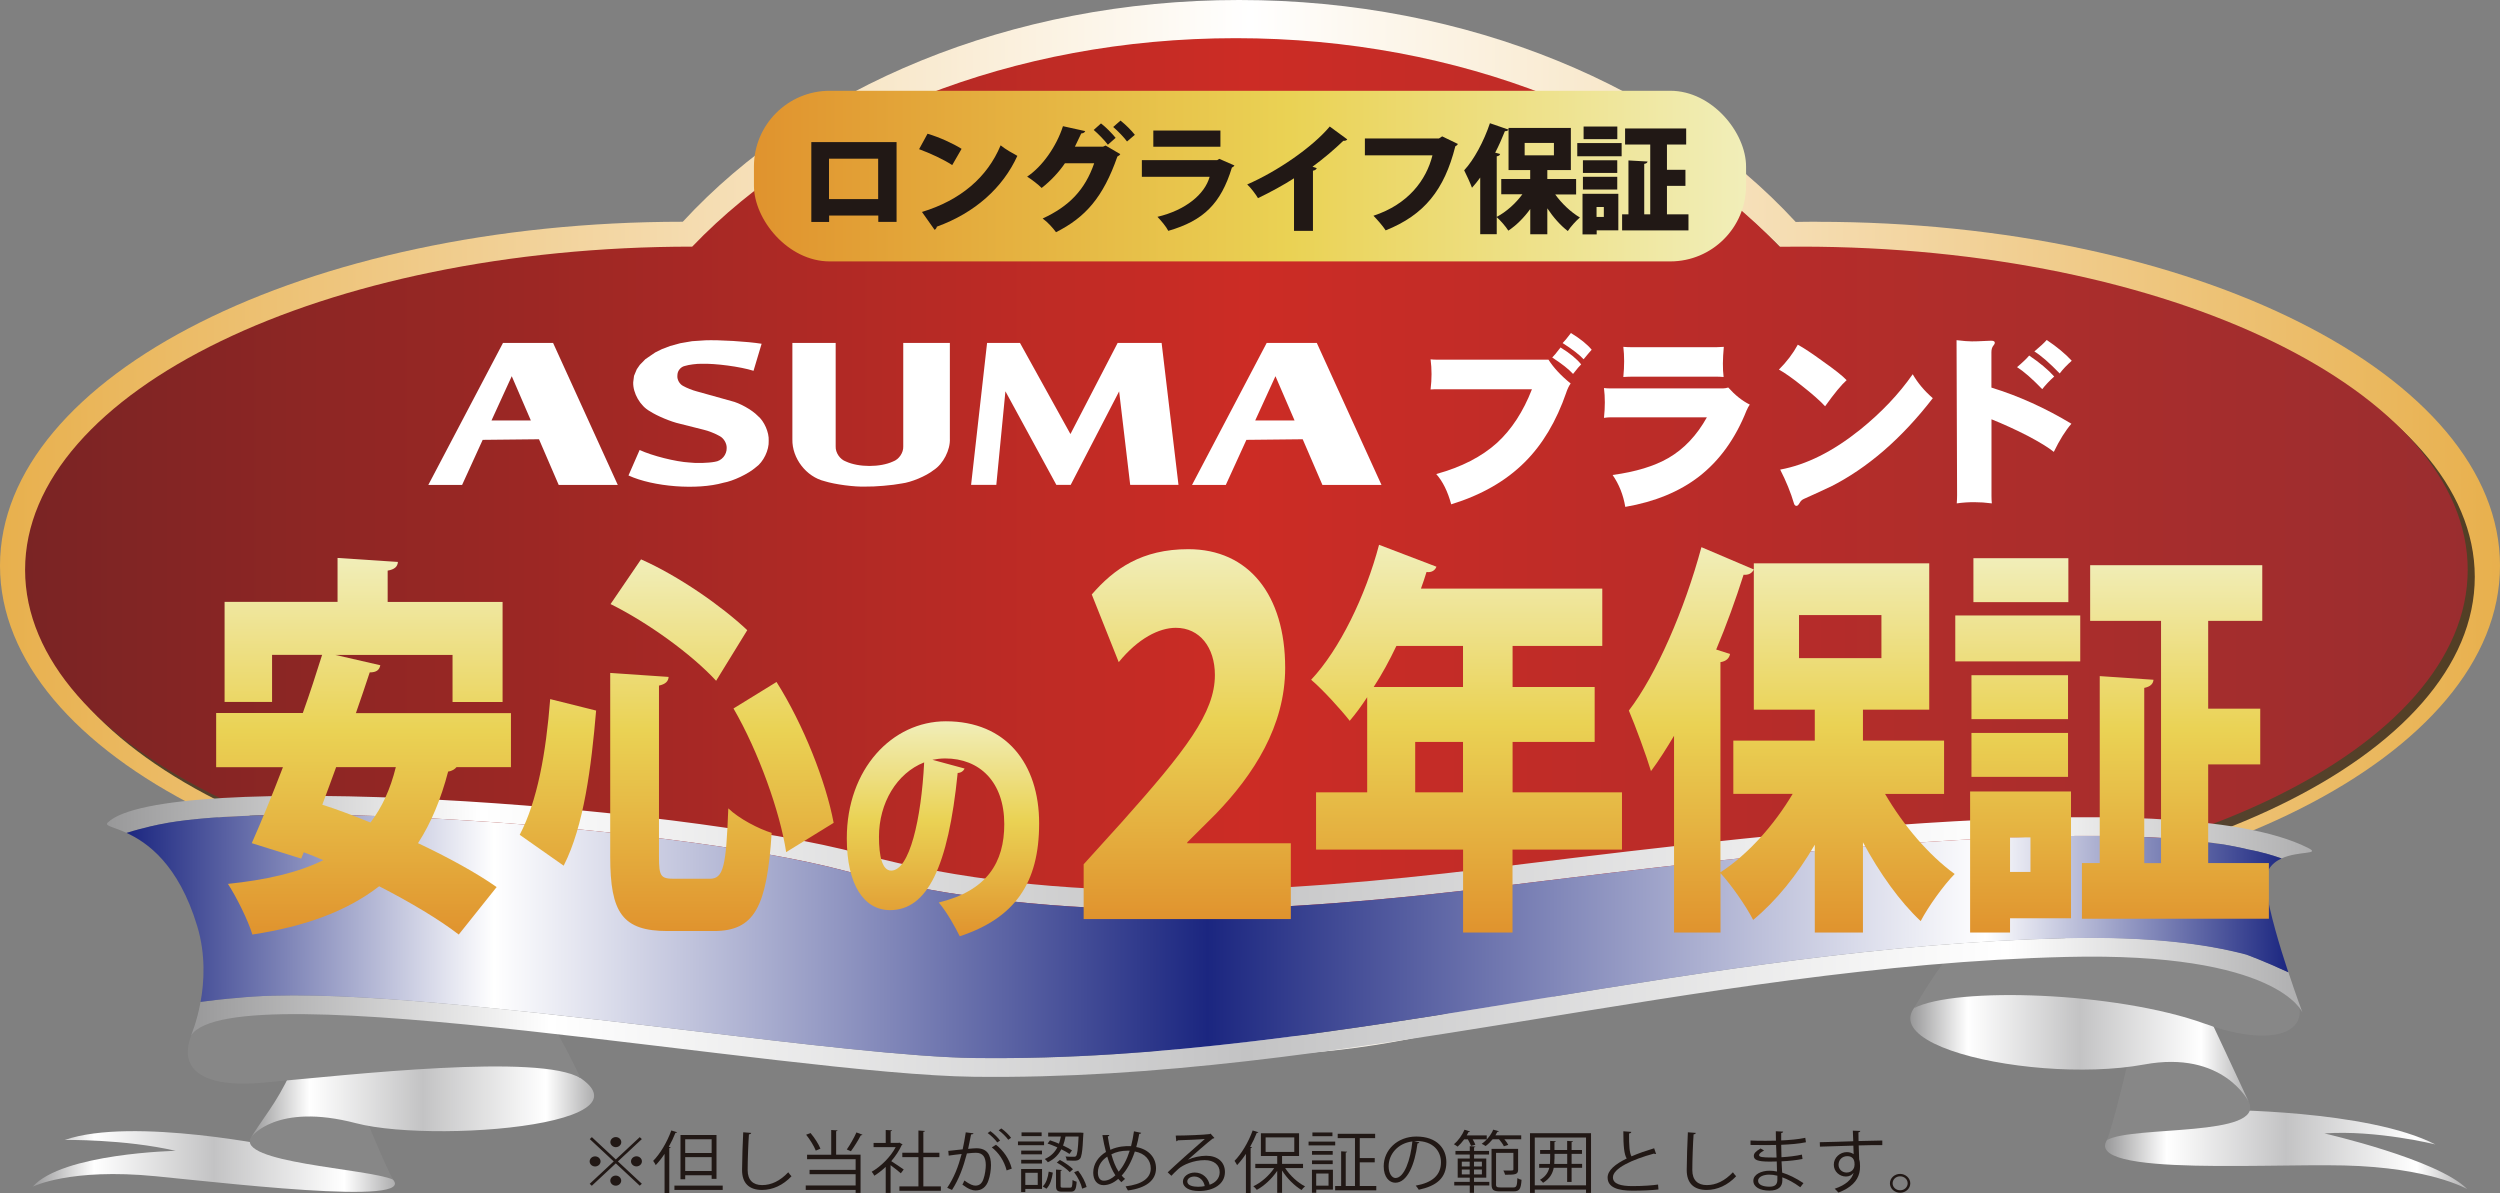
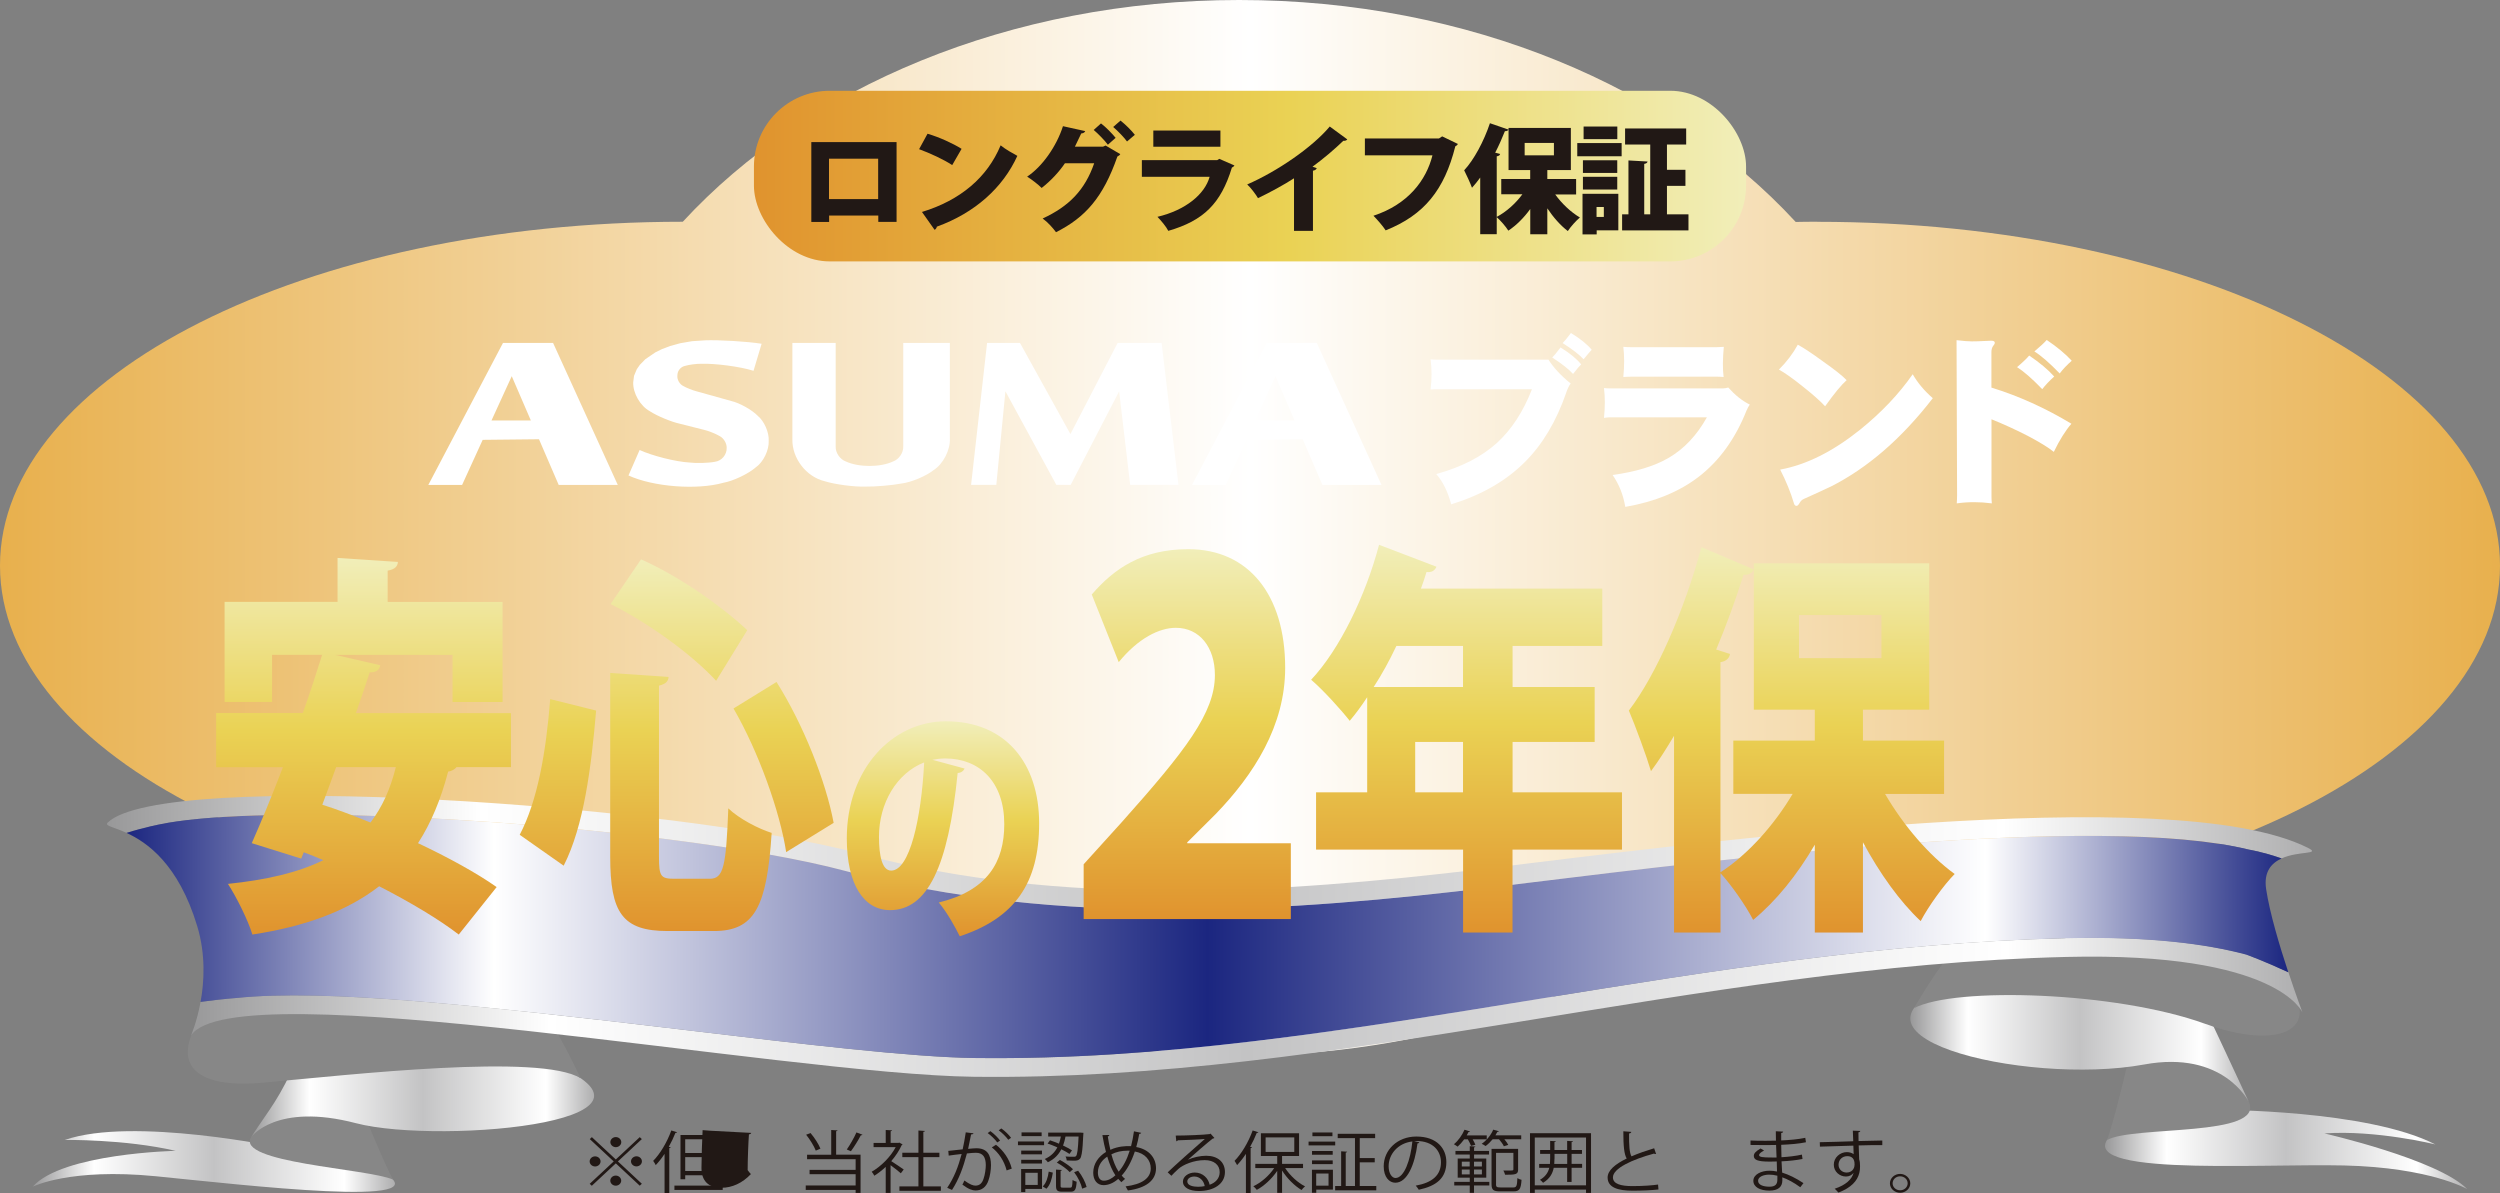
<svg xmlns="http://www.w3.org/2000/svg" xmlns:xlink="http://www.w3.org/1999/xlink" viewBox="0 0 370.69 176.9">
  <rect x="0" y="0" width="370.69" height="176.9" fill="#808080" stroke="none" />
  <defs>
    <style>.cls-1{fill:#211815;}.cls-2{fill:url(#linear-gradient-2);}.cls-3{fill:#fff;}.cls-4{fill:url(#linear-gradient-17);}.cls-5{mix-blend-mode:multiply;opacity:.75;}.cls-6{fill:url(#linear-gradient-15);}.cls-7{fill:url(#linear-gradient-14);}.cls-8{fill:url(#linear-gradient-6);}.cls-9{isolation:isolate;}.cls-10{fill:url(#linear-gradient-11);}.cls-11{fill:url(#linear-gradient-10);}.cls-12{fill:url(#linear-gradient-16);}.cls-13{fill:url(#linear-gradient-5);}.cls-14{fill:#878787;}.cls-15{fill:url(#linear-gradient-7);}.cls-16{fill:url(#linear-gradient-9);}.cls-17{fill:url(#linear-gradient-3);}.cls-18{fill:url(#linear-gradient);}.cls-19{fill:url(#linear-gradient-4);}.cls-20{fill:url(#linear-gradient-8);}.cls-21{fill:url(#linear-gradient-12);}.cls-22{fill:url(#linear-gradient-13);}</style>
    <linearGradient id="linear-gradient" x1="0" y1="78.25" x2="370.69" y2="78.25" gradientTransform="matrix(1, 0, 0, 1, 0, 0)" gradientUnits="userSpaceOnUse">
      <stop offset="0" stop-color="#e8b04d" />
      <stop offset=".5" stop-color="#fff" />
      <stop offset="1" stop-color="#e8b04d" />
    </linearGradient>
    <linearGradient id="linear-gradient-2" x1="3.72" y1="79.21" x2="365.92" y2="79.21" gradientTransform="matrix(1, 0, 0, 1, 0, 0)" gradientUnits="userSpaceOnUse">
      <stop offset="0" stop-color="#7a2424" />
      <stop offset=".5" stop-color="#cc2c25" />
      <stop offset="1" stop-color="#9a2d2f" />
    </linearGradient>
    <linearGradient id="linear-gradient-3" x1="4.85" y1="172.23" x2="58.56" y2="172.23" gradientTransform="matrix(1, 0, 0, 1, 0, 0)" gradientUnits="userSpaceOnUse">
      <stop offset="0" stop-color="#989899" />
      <stop offset=".17" stop-color="#fff" />
      <stop offset=".5" stop-color="#c3c3c4" />
      <stop offset=".86" stop-color="#fff" />
      <stop offset="1" stop-color="#aeaeaf" />
    </linearGradient>
    <linearGradient id="linear-gradient-4" x1="37.25" y1="162.64" x2="88.1" y2="162.64" xlink:href="#linear-gradient-3" />
    <linearGradient id="linear-gradient-5" x1="312.13" y1="170.44" x2="365.84" y2="170.44" xlink:href="#linear-gradient-3" />
    <linearGradient id="linear-gradient-6" x1="283.25" y1="154.24" x2="333.44" y2="154.24" xlink:href="#linear-gradient-3" />
    <linearGradient id="linear-gradient-7" x1="28.32" y1="149.37" x2="341.4" y2="149.37" xlink:href="#linear-gradient-3" />
    <linearGradient id="linear-gradient-8" x1="15.85" y1="126.44" x2="342.82" y2="126.44" xlink:href="#linear-gradient-3" />
    <linearGradient id="linear-gradient-9" x1="18.76" y1="138.85" x2="339.3" y2="138.85" gradientTransform="matrix(1, 0, 0, 1, 0, 0)" gradientUnits="userSpaceOnUse">
      <stop offset="0" stop-color="#1b2680" />
      <stop offset=".17" stop-color="#fff" />
      <stop offset=".5" stop-color="#1b2680" />
      <stop offset=".86" stop-color="#fff" />
      <stop offset="1" stop-color="#1b2680" />
    </linearGradient>
    <linearGradient id="linear-gradient-10" x1="53.88" y1="138.56" x2="53.88" y2="82.71" gradientTransform="matrix(1, 0, 0, 1, 0, 0)" gradientUnits="userSpaceOnUse">
      <stop offset="0" stop-color="#e0932e" />
      <stop offset=".54" stop-color="#ead254" />
      <stop offset="1" stop-color="#f1eeb9" />
    </linearGradient>
    <linearGradient id="linear-gradient-11" x1="100.34" y1="138.03" x2="100.34" y2="82.94" xlink:href="#linear-gradient-10" />
    <linearGradient id="linear-gradient-12" x1="139.83" y1="138.82" x2="139.83" y2="106.95" xlink:href="#linear-gradient-10" />
    <linearGradient id="linear-gradient-13" x1="176.04" y1="136.27" x2="176.04" y2="81.43" xlink:href="#linear-gradient-10" />
    <linearGradient id="linear-gradient-14" x1="217.44" y1="138.27" x2="217.44" y2="80.77" xlink:href="#linear-gradient-10" />
    <linearGradient id="linear-gradient-15" x1="265.67" y1="138.27" x2="265.67" y2="81.14" xlink:href="#linear-gradient-10" />
    <linearGradient id="linear-gradient-16" x1="313.17" y1="138.27" x2="313.17" y2="82.76" xlink:href="#linear-gradient-10" />
    <linearGradient id="linear-gradient-17" x1="111.79" y1="26.11" x2="258.9" y2="26.11" xlink:href="#linear-gradient-10" />
  </defs>
  <g class="cls-9">
    <g id="_イヤー_2">
      <g id="MAM作業_固定箇所">
        <g>
          <path class="cls-18" d="M269.44,32.88c-1.07,0-2.13,0-3.18,.03C247.91,12.99,217.79,0,183.74,0S119.59,12.98,101.24,32.88c-55.91,0-101.24,22.83-101.24,50.99s45.33,50.99,101.24,50.99c4.1,0,8.14-.12,12.11-.36,18.22,13.62,43.03,22.01,70.39,22.01s52.41-8.46,70.65-22.2c4.91,.37,9.94,.56,15.06,.56,55.91,0,101.24-22.83,101.24-50.99s-45.33-50.99-101.24-50.99Z" />
          <g>
            <g class="cls-5">
-               <path class="cls-1" d="M268.04,37.62c-1.04,0-2.08,0-3.11,.02-17.93-18.72-47.37-30.93-80.63-30.93s-62.68,12.2-80.61,30.91c-54.63,0-98.92,21.46-98.92,47.92s44.29,47.92,98.92,47.92c4,0,7.95-.12,11.83-.34,17.8,12.8,42.05,20.68,68.77,20.68s51.21-7.96,69.03-20.87c4.8,.35,9.71,.53,14.71,.53,54.63,0,98.92-21.46,98.92-47.92s-44.29-47.92-98.92-47.92Z" />
-             </g>
-             <path class="cls-2" d="M266.99,36.57c-1.04,0-2.08,0-3.11,.02-17.93-18.72-47.37-30.93-80.63-30.93s-62.68,12.2-80.61,30.91c-54.63,0-98.92,21.46-98.92,47.92s44.29,47.92,98.92,47.92c4,0,7.95-.12,11.83-.34,17.8,12.8,42.05,20.68,68.77,20.68s51.21-7.96,69.03-20.87c4.8,.35,9.71,.53,14.71,.53,54.63,0,98.92-21.46,98.92-47.92s-44.29-47.92-98.92-47.92Z" />
+               </g>
          </g>
          <g>
            <path class="cls-17" d="M41.76,170.19s-22.11-4.67-32.16-1.16c0,0,8.77-.15,16.45,1.61,0,0-16.81,.36-21.2,5.32,0,0,5.48-2.81,18.28-1.55,12.79,1.27,43.12,4.82,33.62-.61-5.99-1.29-8.99-2-14.99-3.61Z" />
            <path class="cls-14" d="M58.27,174.9c-3.88-1.66-23.48-2.48-21.02-6.31,2.46-3.82,7.2-5.31,7.2-5.31,3.48,0,5.22-.03,8.7-.14,0,0,3.7,9.22,5.12,11.76Z" />
            <path class="cls-19" d="M44.15,156.73c-2.76,6.38-4.14,7.58-6.9,11.87,0,0,3.66-5.16,15.52-2.06,12.65,3.31,53.04-.39,26.44-9.86-14.03,.71-21.04,.83-35.06,.05Z" />
            <path class="cls-14" d="M36.27,138.99s4.03,1.13,0,4.73c-12.61,11.29-10.54,18.02,2.68,16.82,13.22-1.2,41.1-4.37,47.13-.67-3.86-8.33-7.64-12.93-11.5-22.51,0,0-31.95-5.52-38.32,1.62Z" />
            <path class="cls-13" d="M328.93,164.57s22.12-.04,32.17,5.12c0,0-8.77-2.17-16.45-1.63,0,0,16.81,3.83,21.19,8.26,0,0-5.48-3.21-18.27-3.51-12.79-.31-43.13,1.86-33.63-5.29,5.99-1.28,8.99-1.89,14.98-2.95Z" />
            <path class="cls-14" d="M312.42,169.04c3.87-2.18,23.48-.39,21.02-5.66-2.46-5.28-7.2-8.14-7.2-8.14-3.86-.99-5.79-1.48-9.65-2.43,0,0-2.75,12.43-4.17,16.23Z" />
            <path class="cls-8" d="M326.55,148.65c2.76,5.84,4.13,8.82,6.89,14.73,0,0-3.74-7.71-15.52-5.54-17.7,3.26-49.84-4.54-26.44-12.74,14.03,.87,21.04,1.57,35.06,3.55Z" />
            <path class="cls-14" d="M334.41,137.95s-3.56-.34,0,2.69c12.43,10.58,5.76,15.94-7.46,11.16-13.22-4.78-37.12-5.51-43.15-2.31,4.5-7.73,7.8-11.14,12.3-15.75,0,0,31.94-.81,38.32,4.21Z" />
            <path class="cls-15" d="M306.16,139.11c-26.54,.64-52.79,4.91-78.17,9.03-28.74,4.67-55.89,9.08-83.5,8.73-9.35-.12-25.57-2.06-42.74-4.13-30.82-3.7-53.53-6.13-66.59-4.78,0,0-2.1,.14-5.42,.59-.55,3.02-1.42,4.99-1.42,4.99,6.33-9.65,87.85,5.77,116.05,6.12,53.98,.68,107.3-16.44,162.05-17.77,31.41-.76,34.99,8.26,34.99,8.26,0,0-.97-2.58-2.1-6.01-3.58-1.66-6.22-2.62-6.22-2.62-6.01-1.6-14.59-2.72-26.92-2.43Z" />
            <path class="cls-20" d="M64.01,121.35c23.95,1.25,48.57,4.37,61.27,7.77,31.86,8.53,66.41,6.02,96.01,2.43l5.82-.71c28.14-3.45,84.19-10.32,106.36-4.86,0,0,1.93,.29,4.84,1.3,2.55-1.16,5.97-.53,3.85-1.59-20.19-10.07-90.51-.69-122.05,3.13-30.81,3.73-63.12,5.65-92.42-2.2-27.69-7.41-103.47-12.53-111.7-4.67-.55,.52,.75,.62,2.79,1.55,2.71-.85,5.04-1.29,5.04-1.29,5.56-1.15,18.35-2,40.2-.86Z" />
            <path class="cls-16" d="M338.3,127.28c-2.91-1.01-4.84-1.3-4.84-1.3-22.16-5.46-78.22,1.41-106.36,4.86l-5.82,.71c-29.6,3.59-64.16,6.1-96.01-2.43-12.69-3.4-37.32-6.52-61.27-7.77-21.85-1.14-34.64-.29-40.2,.86,0,0-2.34,.44-5.04,1.29,3.03,1.38,7.71,4.61,10.49,13.84,1.26,4.19,1.04,8.22,.49,11.22,3.32-.45,5.42-.59,5.42-.59,13.06-1.35,35.77,1.07,66.59,4.78,17.17,2.06,33.38,4.01,42.74,4.13,27.61,.35,54.76-4.06,83.5-8.73,25.38-4.12,51.63-8.39,78.17-9.03,12.32-.3,20.91,.82,26.92,2.43,0,0,2.63,.96,6.22,2.62-1.28-3.86-2.76-8.81-3.29-12.35-.38-2.57,.8-3.85,2.29-4.53Z" />
          </g>
          <g>
            <g>
              <path class="cls-3" d="M74.58,50.85l-11.07,21.05h5.01l3.05-6.68,8.35-.09,2.92,6.77h8.76l-9.59-21.05h-7.43Zm-1.7,11.49l3-6.56,2.83,6.56h-5.83Z" />
              <path class="cls-3" d="M195.25,50.85h-7.43l-11.07,21.05h5.01l3.05-6.68,8.35-.09,2.92,6.77h8.76l-9.59-21.05Zm-9.13,11.49l3-6.56,2.83,6.56h-5.83Z" />
              <polygon class="cls-3" points="165.72 50.85 158.72 64.36 151.24 50.85 146.36 50.85 143.99 71.89 147.73 71.89 149.08 58.02 156.63 71.89 158.76 71.89 165.94 58.03 167.58 71.89 174.74 71.89 172.24 50.85 165.72 50.85" />
              <path class="cls-3" d="M140.84,50.85h-6.91v15.35c.04,.93-.64,1.92-1.52,2.23-1.9,.88-5.07,.88-6.98,0-.88-.31-1.56-1.3-1.52-2.23v-15.35h-6.42v14.3c-.06,2.8,2.06,5.55,4.78,6.2,1.53,.48,4.42,.86,6.03,.8,1.4,.03,4.02-.19,5.39-.46,1.41-.17,3.64-1.1,4.75-1.99,1.41-.9,2.49-3,2.4-4.68v-14.18Z" />
              <path class="cls-3" d="M112.36,61.66c-.87-.9-2.71-1.92-3.93-2.2l-5.19-1.45c-.52-.13-1.45-.5-1.92-.77-.55-.26-.95-.96-.88-1.57,0-.04,0-.11,.01-.14,.03-.57,.5-1.13,1.06-1.26,.63-.2,1.83-.35,2.49-.33,2.06-.07,5.77,.42,7.73,1.04l1.2-4.01c-2.14-.34-6.25-.59-8.42-.51h.07l-1.96,.13-1.75,.3-1.5,.41-1.23,.47-.99,.49-1.46,1-.82,.84-.45,.65-.41,.98-.12,.95c-.06,1.61,1.05,3.52,2.46,4.29,1.06,.7,3.18,1.58,4.42,1.85l3.57,.9c.65,.14,1.78,.59,2.35,.93,.61,.3,1.08,1.08,1.06,1.76,.03,1.01-.74,1.93-1.74,2.06-.97,.19-2.79,.24-3.77,.11-2.03-.11-5.56-1-7.4-1.86l-1.65,3.78c3.68,1.69,10.17,2.19,14.07,1.08,1.45-.25,3.7-1.32,4.81-2.29,1.13-.79,1.98-2.56,1.91-3.94,.07-1.23-.66-2.9-1.61-3.68" />
            </g>
            <g>
              <path class="cls-3" d="M232.25,58.18c-1.48,4.29-3.54,7.74-6.17,10.35-2.79,2.79-6.42,4.87-10.9,6.25-.52-1.92-1.26-3.41-2.22-4.49,3.75-1.03,6.76-2.58,9.04-4.65,2.14-1.97,3.86-4.61,5.15-7.92h-13.96c-.4,0-.76,0-1.07,.03,.19-1.55,.19-3.04,0-4.47,.3,.04,.63,.05,.99,.05h16.49c.78,1.22,1.88,2.4,3.29,3.53-.24,.33-.46,.78-.65,1.33Zm.99-2.74c-.61-.68-1.64-1.49-3.08-2.43,.21-.19,.62-.69,1.23-1.49,1.36,.84,2.38,1.67,3.06,2.51-.19,.16-.59,.63-1.2,1.41Zm1.57-2.17c-.63-.68-1.66-1.48-3.11-2.4,.23-.21,.64-.71,1.23-1.49,1.38,.84,2.4,1.66,3.08,2.48-.17,.17-.57,.64-1.2,1.41Z" />
              <path class="cls-3" d="M258.99,60.82c-1.66,4.2-4.02,7.48-7.08,9.85-2.89,2.23-6.53,3.73-10.92,4.49-.3-1.78-.92-3.35-1.88-4.73,3.43-.47,6.18-1.31,8.26-2.51,2.32-1.34,4.22-3.35,5.72-6.04h-14.35c-.26,0-.57,.03-.91,.08,.17-1.59,.17-3.06,0-4.42,.35,.04,.62,.05,.81,.05h16.86c.21,0,.46-.04,.76-.13,1.01,1.13,2.07,1.98,3.19,2.53-.19,.28-.34,.55-.44,.81Zm-4.47-4.97h-12.49c-.42,0-.86,.02-1.33,.05,.16-1.64,.16-3.13,0-4.47,.45,.04,.84,.05,1.18,.05h12.65c.31,0,.67-.02,1.07-.05-.17,1.79-.18,3.28-.03,4.47-.37-.03-.71-.05-1.04-.05Z" />
              <path class="cls-3" d="M270.62,60.24c-.78-.84-1.91-1.83-3.37-2.98-1.43-1.15-2.59-1.97-3.48-2.46,1.17-1.17,2.1-2.4,2.8-3.69,.87,.47,2.11,1.29,3.71,2.46,1.76,1.24,2.94,2.17,3.53,2.8-.77,.68-1.83,1.97-3.19,3.87Zm.76,11.94c-.82,.4-2.11,.99-3.87,1.78-.3,.12-.52,.33-.68,.63-.16,.28-.31,.42-.44,.42-.17,0-.3-.1-.37-.31-.49-1.66-1.18-3.35-2.06-5.07,3.87-.71,7.81-2.68,11.84-5.91,3.15-2.54,5.76-5.29,7.81-8.23,.73,1.27,1.72,2.46,2.98,3.55-4.63,5.99-9.7,10.38-15.21,13.15Z" />
              <path class="cls-3" d="M304.54,67.01c-.82-.66-2.11-1.45-3.87-2.38-1.79-.92-3.59-1.74-5.38-2.46v11.37c0,.38,.02,.75,.05,1.1-1.78-.24-3.51-.24-5.2,0,.03-.4,.05-.81,.05-1.23l-.08-22.97c.99,.12,1.75,.18,2.27,.18,.56,0,1.11-.02,1.65-.05,.58-.03,.98-.05,1.2-.05,.37,0,.55,.1,.55,.29,0,.14-.07,.29-.21,.44-.19,.23-.29,.55-.29,.97v5.25c4.06,1.25,8.01,3.04,11.86,5.36-.89,1.03-1.76,2.42-2.61,4.18Zm-1.72-9.3c-1.53-1.59-2.78-2.67-3.74-3.27,.84-.71,1.44-1.29,1.8-1.72,1.55,1.05,2.79,2.08,3.71,3.11-.7,.63-1.29,1.25-1.78,1.88Zm2.59-2.33c-1.53-1.58-2.79-2.67-3.76-3.27,.85-.71,1.46-1.28,1.83-1.7,1.53,1.03,2.77,2.06,3.71,3.08-.71,.63-1.31,1.25-1.78,1.88Z" />
            </g>
          </g>
          <g>
            <g>
              <path class="cls-11" d="M75.73,113.75h-8.04c-.24,.29-.67,.59-1.24,.65-1.09,4.17-2.57,7.69-4.47,10.62,4.47,2.11,8.66,4.4,11.66,6.51l-5.62,7.04c-2.81-2.17-7.09-4.75-11.8-7.16-4.85,3.75-11.09,5.98-18.8,7.16-.62-2.11-2.43-5.69-3.62-7.51,5.62-.59,10.33-1.64,14.14-3.52-.95-.41-1.95-.82-2.9-1.17l-.38,.94-7.33-2.29c1.38-3.11,3-7.04,4.62-11.26h-9.9v-8.04h12.85c1.05-2.93,2-5.87,2.86-8.62h-7.42v6.98h-7.04v-14.84h16.75v-6.51l8.95,.59c-.05,.7-.48,1.11-1.52,1.29v4.64h17.04v14.84h-7.42v-6.98h-17.37l6.66,1.53c-.14,.7-.57,1.06-1.57,1.06-.62,1.94-1.33,3.93-2.05,6.04h22.99v8.04Zm-25.89,0c-.67,1.88-1.38,3.75-2.05,5.57,2.24,.7,4.66,1.64,7.14,2.64,1.71-2.23,2.95-4.93,3.76-8.21h-8.85Z" />
              <path class="cls-10" d="M77.06,123.78c2.62-4.99,3.9-12.14,4.52-20.12l6.81,1.7c-.71,8.33-1.81,17.13-4.81,23l-6.52-4.58Zm13.42-24l8.66,.59c-.05,.65-.43,1.06-1.43,1.29v25.35c0,2.93,.24,3.29,2.28,3.29h5.24c2.05,0,2.43-1.76,2.76-10.44,1.57,1.53,4.52,3.05,6.43,3.64-.71,10.97-2.52,14.55-8.57,14.55h-6.85c-6.71,0-8.52-2.7-8.52-11.03v-27.22Zm15.71,1.17c-3.62-3.93-10.09-8.62-15.66-11.38l4.52-6.63c5.57,2.46,11.95,6.92,15.75,10.5l-4.62,7.51Zm10.38,25.4c-.9-5.93-4.09-14.9-7.81-21.3l6.38-3.93c4,6.34,7.33,14.79,8.47,20.89l-7.04,4.34Z" />
            </g>
            <path class="cls-21" d="M143.02,113.95c-.13,.35-.54,.66-1.02,.66-1.4,13.96-4.51,20.34-10.03,20.34-3.84,0-6.41-3.72-6.41-10.64,0-10.29,6.73-17.36,14.69-17.36,8.91,0,13.83,6.26,13.83,15.14s-3.62,14.04-11.77,16.74c-.73-1.45-1.78-3.4-3.11-5.01,7.2-1.76,9.71-5.98,9.71-11.62,0-6.26-3.65-9.74-8.76-9.74-.67,0-1.27,.08-1.9,.2l4.76,1.29Zm-6-.9c-4.06,1.6-6.69,6.02-6.69,11.03,0,2.85,.48,5.01,1.81,5.01,2.73,0,4.47-7.67,4.89-16.03Z" />
            <path class="cls-22" d="M161.89,88.14c3.31-3.82,7.42-6.71,14.31-6.71,8.94,0,14.36,6.78,14.36,17.6,0,8.62-4.68,15.83-10.26,21.63l-4.26,4.24v.14h15.36v11.24h-30.72v-8.13l5.63-6.22c9.52-10.67,13.83-16.25,13.83-21.84,0-4.1-2.26-7-5.79-7-2.47,0-5.58,1.55-8.47,5.09l-4-10.04Z" />
            <g>
              <path class="cls-7" d="M240.5,117.48v8.5h-16.23v12.29h-7.33v-12.29h-21.8v-8.5h7.58v-14.1c-.83,1.27-1.71,2.47-2.59,3.5-1.32-1.69-4.01-4.64-5.72-6.09,4.2-4.46,8.07-12.42,10.07-20.01l8.51,3.25c-.2,.54-.73,.9-1.47,.78-.24,.84-.54,1.63-.83,2.47h26.89v8.5h-13.3v6.09h12.17v8.14h-12.17v7.47h16.23Zm-23.57-21.7h-9.88c-1.03,2.17-2.15,4.22-3.37,6.09h13.25v-6.09Zm-7.09,21.7h7.09v-7.47h-7.09v7.47Z" />
              <path class="cls-6" d="M288.26,117.72h-8.75c2.74,4.7,6.5,9.1,10.32,11.87-1.61,1.63-3.91,4.82-5.04,6.99-3.08-2.89-6.06-7.05-8.56-11.69v13.38h-7.14v-13.02c-2.64,4.52-5.77,8.38-9.14,11.15-1.08-2.11-3.28-5.24-4.84-6.93v8.8h-6.89v-29.17c-1.12,1.87-2.25,3.68-3.42,5.24-.64-2.17-2.35-6.81-3.28-8.98,4.06-5.3,8.26-14.95,10.76-24.23l7.77,3.31c-.29,.6-.83,.84-1.52,.78-1.17,3.68-2.54,7.47-4.06,11.09l2.05,.66c-.1,.6-.54,1.08-1.42,1.21v31.16c4.01-2.59,7.92-6.93,10.71-11.63h-8.8v-7.9h12.08v-4.58h-9.04v-21.7h26.01v21.7h-9.83v4.58h12.03v7.9Zm-21.51-26.52v6.39h12.22v-6.39h-12.22Z" />
-               <path class="cls-12" d="M289.92,98.07v-6.81h18.53v6.81h-18.53Zm17.16,19.29v18.8h-9.04v2.11h-5.92v-20.91h14.96Zm-.44-17.24v6.51h-14.32v-6.51h14.32Zm-14.32,15.07v-6.51h14.32v6.51h-14.32Zm14.37-32.42v6.51h-14.08v-6.51h14.08Zm-5.62,41.4h-3.03v5.12h3.03v-5.12Zm26.35,3.8h9v8.26h-27.72v-8.26h2.64v-27.72l7.97,.54c-.05,.6-.44,1.02-1.37,1.21v25.98h2.49v-35.92h-10.51v-8.26h25.52v8.26h-8.02v13.02h7.72v8.26h-7.72v14.65Z" />
            </g>
          </g>
          <rect class="cls-4" x="111.79" y="13.46" width="147.11" height="25.3" rx="11.24" ry="11.24" />
          <g>
            <path class="cls-1" d="M132.94,21.08v11.82h-2.71v-.94h-7.29v.95h-2.64v-11.84h12.64Zm-2.73,8.44v-5.99h-7.29v5.99h7.29Z" />
            <path class="cls-1" d="M137.53,19.83c1.72,.5,3.78,1.44,5.05,2.24l-1.39,2.41c-1.23-.82-3.3-1.77-4.91-2.36l1.25-2.29Zm-.83,11.6c5.71-1.74,9.69-5.12,11.67-9.88,.78,.63,1.7,1.13,2.48,1.56-2.15,4.72-6.27,8.44-11.94,10.5-.03,.19-.16,.38-.33,.47l-1.88-2.66Z" />
            <path class="cls-1" d="M166.11,22.85c-.07,.16-.28,.28-.43,.36-2.12,6.08-4.76,9.03-9.1,11.22-.43-.59-1.22-1.49-1.98-2.03,3.94-1.82,6.28-4.25,7.64-8.19h-4.34c-.82,1.22-2.07,2.59-3.45,3.66-.49-.5-1.46-1.25-2.15-1.68,2.24-1.48,4.36-4.5,5.31-7.48l3.3,.73c-.07,.21-.31,.33-.59,.35-.26,.56-.68,1.44-.94,1.96h4.17l.38-.17,2.19,1.28Zm-2.86-4.55c.75,.56,1.67,1.53,2.17,2.14l-1.15,1.02c-.42-.59-1.49-1.68-2.1-2.19l1.08-.97Zm2.88-.43c.73,.57,1.65,1.48,2.14,2.12l-1.16,.99c-.36-.52-1.37-1.58-2.05-2.15l1.08-.95Z" />
            <path class="cls-1" d="M183.04,24.54c-.07,.12-.21,.24-.38,.31-1.63,5.33-4.18,7.86-9.43,9.38-.3-.61-1.09-1.55-1.61-2.08,4.18-.99,7.03-3.35,7.74-5.94h-10.05v-2.47h11.18l.3-.19,2.26,.99Zm-2.08-2.78h-9.95v-2.41h9.95v2.41Z" />
            <path class="cls-1" d="M191.88,26.43c-1.41,.92-3.66,2.15-5.35,2.95-.35-.59-1.06-1.54-1.6-2.03,4.43-1.93,9.64-5.49,12.24-8.59l2.6,1.91c-.1,.14-.29,.23-.59,.21-1.35,1.3-2.93,2.64-4.57,3.84l.63,.21c-.05,.17-.23,.33-.56,.38v8.92h-2.81v-7.8Z" />
            <path class="cls-1" d="M216.19,21.34c-.09,.14-.23,.28-.4,.35-1.63,6.48-4.62,10.19-10.33,12.47-.4-.64-1.28-1.63-1.81-2.17,5.16-1.7,7.83-5.28,8.75-8.96h-10.02v-2.5h10.99l.47-.31,2.34,1.13Z" />
            <path class="cls-1" d="M233.71,28.83h-3.11c.97,1.35,2.31,2.62,3.66,3.42-.57,.47-1.39,1.39-1.79,2.01-1.09-.83-2.15-2.03-3.04-3.37v3.85h-2.53v-3.75c-.94,1.3-2.05,2.41-3.25,3.21-.38-.61-1.16-1.51-1.72-2v2.53h-2.45v-8.4c-.4,.54-.8,1.06-1.22,1.51-.23-.63-.83-1.96-1.16-2.59,1.44-1.53,2.93-4.31,3.82-6.98l2.76,.95c-.1,.17-.3,.24-.54,.23-.42,1.06-.9,2.15-1.44,3.19l.73,.19c-.03,.17-.19,.31-.5,.35v8.98c1.42-.75,2.81-2,3.8-3.35h-3.13v-2.27h4.29v-1.32h-3.21v-6.25h9.24v6.25h-3.49v1.32h4.27v2.27Zm-7.64-7.64v1.84h4.34v-1.84h-4.34Z" />
            <path class="cls-1" d="M233.87,23.17v-1.96h6.58v1.96h-6.58Zm6.09,5.56v5.42h-3.21v.61h-2.1v-6.02h5.31Zm-.16-4.97v1.88h-5.09v-1.88h5.09Zm-5.09,4.34v-1.88h5.09v1.88h-5.09Zm5.1-9.34v1.87h-5v-1.87h5Zm-2,11.93h-1.08v1.48h1.08v-1.48Zm9.36,1.09h3.19v2.38h-9.84v-2.38h.94v-7.99l2.83,.16c-.02,.17-.16,.3-.49,.35v7.48h.89v-10.35h-3.73v-2.38h9.06v2.38h-2.85v3.75h2.74v2.38h-2.74v4.22Z" />
          </g>
          <g>
            <path class="cls-1" d="M87.76,168.61l3.55,3.31,3.55-3.31,.31,.29-3.55,3.31,3.55,3.31-.31,.29-3.55-3.31-3.56,3.32-.31-.29,3.56-3.32-3.55-3.31,.31-.29Zm.48,4.35c-.44,0-.81-.34-.81-.75s.37-.75,.81-.75,.81,.34,.81,.75c0,.43-.39,.75-.81,.75Zm2.26-3.61c0-.41,.37-.75,.81-.75s.81,.34,.81,.75-.37,.75-.81,.75-.81-.36-.81-.75Zm1.61,5.71c0,.41-.37,.75-.81,.75s-.81-.34-.81-.75,.37-.75,.81-.75c.46,0,.81,.36,.81,.75Zm2.26-3.61c.44,0,.81,.34,.81,.75s-.37,.75-.81,.75-.81-.34-.81-.75,.39-.75,.81-.75Z" />
            <path class="cls-1" d="M98.54,171.09c-.41,.63-.86,1.19-1.31,1.67-.07-.16-.26-.47-.38-.63,1.03-1.04,2.07-2.78,2.69-4.51l.86,.27c-.04,.07-.12,.1-.25,.09-.28,.7-.61,1.4-.99,2.07l.29,.07c-.02,.06-.07,.11-.21,.12v6.65h-.7v-5.8Zm1.46,4.71h7.16v.64h-7.16v-.64Zm1.6-1.54v.6h-.7v-6.57h5.34v6.51h-.72v-.54h-3.92Zm3.92-5.33h-3.92v2.03h3.92v-2.03Zm-3.92,4.7h3.92v-2.06h-3.92v2.06Z" />
-             <path class="cls-1" d="M111.38,167.98c-.02,.12-.12,.19-.33,.22-.09,1.16-.19,3.82-.19,5.3s.8,2.22,2.15,2.22,2.65-.61,3.87-1.9c.11,.16,.36,.48,.48,.59-1.26,1.33-2.79,2.03-4.37,2.03-1.96,0-2.96-1.05-2.96-2.95,0-1.26,.1-4.37,.17-5.6l1.17,.09Z" />
+             <path class="cls-1" d="M111.38,167.98c-.02,.12-.12,.19-.33,.22-.09,1.16-.19,3.82-.19,5.3c.11,.16,.36,.48,.48,.59-1.26,1.33-2.79,2.03-4.37,2.03-1.96,0-2.96-1.05-2.96-2.95,0-1.26,.1-4.37,.17-5.6l1.17,.09Z" />
            <path class="cls-1" d="M124.19,167.6c-.01,.07-.06,.12-.21,.14v3.47h3.62v5.67h-.73v-.44h-7.4v-.66h7.4v-1.67h-6.83v-.65h6.83v-1.58h-7.2v-.66h3.58v-3.67l.95,.06Zm-4.01,.4c.61,.71,1.22,1.67,1.47,2.32l-.69,.29c-.25-.65-.85-1.64-1.43-2.36l.65-.25Zm7.71,.25c-.04,.06-.12,.09-.25,.09-.37,.71-.98,1.7-1.47,2.36-.01,0-.61-.26-.61-.26,.47-.67,1.09-1.75,1.43-2.53l.9,.34Z" />
            <path class="cls-1" d="M133.83,169.7s-.07,.08-.13,.1c-.38,.83-.92,1.63-1.55,2.37,.52,.32,1.57,1.04,1.85,1.24l-.43,.56c-.3-.28-.99-.81-1.52-1.2v4.11h-.72v-3.86c-.55,.51-1.12,.96-1.69,1.31-.08-.17-.27-.47-.39-.59,1.36-.78,2.79-2.18,3.56-3.65h-3.28v-.62h1.8v-1.92l.94,.05c-.01,.07-.08,.12-.21,.14v1.72h1.16l.13-.04,.48,.27Zm3.08,6.21h2.6v.66h-6.15v-.66h2.82v-4.34h-2.39v-.65h2.39v-3.29l.96,.06c-.01,.07-.07,.12-.23,.14v3.09h2.38v.65h-2.38v4.34Z" />
            <path class="cls-1" d="M144.35,168.03c-.02,.12-.15,.17-.36,.18-.12,.56-.31,1.53-.44,2.14,.48-.05,.92-.09,1.19-.09,1.63-.02,2.2,.99,2.2,2.5,0,.75-.15,1.64-.37,2.25-.33,1.02-1.02,1.51-1.92,1.51-.44,0-1.02-.17-1.95-.87,.12-.18,.2-.4,.29-.61,.86,.62,1.31,.76,1.65,.76,.61,0,.98-.36,1.19-1,.23-.62,.34-1.54,.34-2.06-.01-1.14-.41-1.82-1.49-1.81-.32,0-.76,.04-1.31,.1-.54,2.05-1.17,3.8-2.21,5.41l-.71-.32c1.04-1.55,1.63-3.11,2.14-5.01-.55,.06-1.33,.15-1.92,.24l-.06-.7c.53-.06,1.41-.15,2.13-.23,.16-.73,.33-1.63,.46-2.52l1.12,.14Zm2.5-.31c.52,.37,1.13,.97,1.44,1.4l-.42,.28c-.3-.43-.95-1.06-1.42-1.39l.4-.29Zm2.41,5.83c-.36-1.44-1.21-2.66-2.2-3.42l.62-.39c1.07,.83,1.99,2.09,2.34,3.54l-.77,.27Zm-.79-6.23c.53,.36,1.14,.96,1.45,1.39l-.42,.29c-.3-.43-.95-1.07-1.42-1.4l.39-.28Z" />
            <path class="cls-1" d="M154.81,169.25v.56h-3.87v-.56h3.87Zm-.3,4.09v2.95h-2.48v.47h-.62v-3.42h3.1Zm-.01-2.73v.55h-3.08v-.55h3.08Zm-3.08,1.91v-.55h3.08v.55h-3.08Zm3.03-4.61v.55h-2.98v-.55h2.98Zm-.58,5.99h-1.84v1.8h1.84v-1.8Zm2.24-.03c-.13,.87-.37,1.82-.95,2.39l-.55-.34c.53-.49,.78-1.37,.89-2.2l.6,.15Zm1.88-5.35c-.09,.43-.19,.89-.36,1.34,.52,.24,.99,.49,1.32,.71l-.37,.53c-.3-.21-.73-.45-1.21-.69-.39,.76-.99,1.45-2,1.92-.09-.14-.3-.37-.45-.48,.93-.41,1.5-1.03,1.86-1.72-.48-.22-.99-.42-1.45-.57l.36-.48c.43,.14,.88,.31,1.33,.5,.13-.35,.21-.71,.28-1.06h-1.88v-.58h4.84l.39,.03c-.07,.39-.07,3.38-.51,3.84-.26,.29-.53,.29-1.03,.29-.27,0-.6-.01-.94-.03-.01-.18-.07-.43-.19-.59,.57,.04,.81,.04,1.29,.04,.13,0,.2-.02,.28-.1,.18-.2,.29-.93,.38-2.9h-1.95Zm-.73,7.31c0,.23,.04,.27,.36,.27h1.05c.28,0,.33-.13,.36-1.13,.15,.1,.43,.2,.61,.25-.07,1.19-.26,1.48-.9,1.48h-1.21c-.76,0-.95-.19-.95-.87v-2.41l.88,.06c-.01,.06-.07,.11-.2,.13v2.22Zm1.36-2.03c-.39-.43-1.21-1.03-1.92-1.42l.46-.39c.7,.38,1.54,.95,1.94,1.38l-.48,.43Zm1.84,2.45c-.14-.68-.62-1.69-1.19-2.44l.59-.22c.59,.73,1.09,1.72,1.26,2.41l-.66,.25Z" />
            <path class="cls-1" d="M169.2,167.99c-.02,.09-.14,.13-.28,.15-.12,.69-.27,1.35-.44,1.94,1.88,.33,2.93,1.6,2.93,3.15,0,1.78-1.45,2.93-4.17,3.29-.11-.21-.23-.43-.34-.61,2.38-.29,3.73-1.19,3.73-2.66,0-1.21-.83-2.24-2.36-2.51-.51,1.54-1.19,2.74-1.95,3.57,.14,.18,.32,.34,.5,.49l-.55,.49c-.16-.15-.31-.31-.46-.49-.7,.62-1.46,.93-2.18,.93-.95,0-1.53-.75-1.53-1.84,0-1.36,.81-2.42,1.89-3.08-.2-.76-.38-1.59-.53-2.5l1.03-.02c-.01,.09-.07,.19-.23,.22,.11,.69,.23,1.36,.38,1.98,1.18-.55,2.32-.55,2.81-.55,.09,0,.18,0,.26,.01,.17-.66,.32-1.4,.43-2.2l1.07,.22Zm-3.81,6.29c-.48-.73-.88-1.66-1.21-2.78-.68,.44-1.39,1.23-1.39,2.35,0,.71,.29,1.22,.87,1.22,.67,0,1.24-.36,1.72-.79Zm.48-.55c.65-.73,1.21-1.75,1.64-3.11-.12,0-.26,0-.38,0-.83,0-1.64,.18-2.34,.54,.28,1,.62,1.89,1.08,2.58Z" />
            <path class="cls-1" d="M176.17,171.95c.71-.34,1.82-.58,2.67-.58,1.71,0,2.79,.93,2.79,2.41,0,1.81-1.71,2.82-3.87,2.82-1.4,0-2.36-.52-2.36-1.4,0-.74,.79-1.34,1.76-1.34,1.22,0,2.03,.9,2.2,1.81,.86-.3,1.49-.94,1.49-1.87,0-1.08-.86-1.78-2.22-1.78-1.61,0-3.2,.67-3.91,1.31-.32,.28-.74,.7-1.03,1.01l-.55-.51c.97-.94,4.05-3.68,5.51-4.95-.62,.08-2.78,.16-4,.2-.03,.07-.14,.13-.23,.15l-.09-.85c1.45,0,4.23-.11,5.01-.22l.16-.07,.57,.65c-.05,.04-.15,.08-.26,.09-.76,.58-2.81,2.37-3.65,3.12h0Zm1.48,4.02c.32,0,.7-.04,.98-.1-.12-.77-.73-1.42-1.53-1.42-.56,0-1.05,.28-1.05,.74,0,.61,.89,.78,1.6,.78Z" />
            <path class="cls-1" d="M184.74,171.09c-.41,.63-.86,1.19-1.31,1.67-.07-.16-.26-.47-.38-.63,1.03-1.04,2.07-2.78,2.69-4.51l.86,.27c-.04,.07-.12,.1-.25,.09-.28,.7-.61,1.4-.99,2.07l.29,.07c-.02,.06-.07,.11-.21,.12v6.65h-.7v-5.8Zm8.47,2.11h-2.65c.71,1.1,1.87,2.17,2.95,2.71-.17,.13-.4,.37-.52,.54-1.04-.61-2.15-1.72-2.89-2.89v3.31h-.72v-3.26c-.78,1.16-1.94,2.24-3.03,2.82-.12-.17-.34-.41-.51-.54,1.14-.52,2.35-1.58,3.09-2.69h-2.8v-.63h3.25v-1.16h-2.42v-3.37h5.66v3.37h-2.52v1.16h3.11v.63Zm-5.55-4.55v2.15h4.25v-2.15h-4.25Z" />
            <path class="cls-1" d="M197.98,169.27v.57h-3.95v-.57h3.95Zm-.34,4.17v2.95h-2.47v.47h-.64v-3.42h3.11Zm-.03-2.77v.55h-3.07v-.55h3.07Zm-3.07,1.94v-.55h3.07v.55h-3.07Zm3.03-4.69v.55h-2.97v-.55h2.97Zm-.58,6.09h-1.83v1.8h1.83v-1.8Zm4.63,1.85h2.45v.64h-6.1v-.64h.89v-5.15l.88,.06c-.01,.07-.06,.12-.2,.13v4.96h1.37v-7.1h-2.56v-.64h5.55v.64h-2.28v2.95h2.22v.64h-2.22v3.51Z" />
            <path class="cls-1" d="M210.45,169.38c-.04,.09-.13,.16-.27,.16-.39,3.12-1.51,5.83-3.29,5.83-.9,0-1.72-.84-1.72-2.43,0-2.41,2.01-4.42,4.84-4.42,3.11,0,4.45,1.83,4.45,3.79,0,2.39-1.48,3.54-4.09,4.1-.1-.16-.28-.43-.45-.61,2.47-.44,3.74-1.56,3.74-3.46,0-1.65-1.14-3.16-3.66-3.16-.11,0-.23,0-.32,.02l.76,.17Zm-1.03-.13c-2.17,.25-3.52,1.92-3.52,3.68,0,1.07,.5,1.74,1.01,1.74,1.3,0,2.24-2.68,2.51-5.42Z" />
            <path class="cls-1" d="M218.12,169.91c-.09-.26-.28-.64-.47-.97h-.55c-.3,.41-.64,.79-.97,1.08-.13-.11-.39-.26-.55-.36,.61-.49,1.22-1.32,1.57-2.15l.83,.26c-.03,.05-.11,.09-.23,.08-.09,.17-.17,.33-.27,.5h2.97v.59h-2.09c.17,.28,.32,.58,.4,.8l-.65,.17Zm.44,4.71v.62h2.27v.54h-2.27v1.09h-.63v-1.09h-2.3v-.54h2.3v-.62h-1.79v-2.84h1.79v-.59h-2.12v-.53h2.12v-.71l.83,.05c-.01,.07-.07,.12-.19,.13v.53h2.22v.53h-2.22v.59h1.81v2.84h-1.81Zm-1.81-2.37v.71h1.17v-.71h-1.17Zm0,1.89h1.17v-.73h-1.17v.73Zm2.98-1.89h-1.17v.71h1.17v-.71Zm0,1.89v-.73h-1.17v.73h1.17Zm3.26-4.17c-.13-.29-.42-.7-.72-1.04h-.95c-.32,.39-.68,.74-1.04,1-.14-.1-.4-.25-.58-.33,.69-.47,1.36-1.26,1.71-2.1l.84,.24c-.02,.06-.1,.09-.23,.09-.08,.17-.17,.34-.28,.51h3.82v.59h-2.5c.25,.28,.46,.6,.58,.83l-.66,.21Zm-1.17,5.62c0,.39,.11,.48,.65,.48h1.93c.46,0,.55-.24,.59-1.38,.16,.11,.44,.21,.62,.25-.09,1.32-.29,1.71-1.17,1.71h-2.02c-.97,0-1.26-.2-1.26-1.06v-5.24h3.94v3.06c0,.72-.33,.78-1.93,.78-.04-.19-.15-.45-.26-.63,.32,0,.6,0,.83,0,.59,0,.66,0,.66-.17v-2.45h-2.57v4.64Z" />
            <path class="cls-1" d="M226.86,168.03h9.05v8.85h-.74v-.49h-7.6v.49h-.71v-8.85Zm.71,7.73h7.6v-7.09h-7.6v7.09Zm7.02-3.18v.58h-1.56v2.09h-.66v-2.09h-1.99c-.17,.86-.59,1.62-1.58,2.22-.1-.14-.31-.34-.46-.44,.82-.48,1.21-1.09,1.38-1.78h-1.5v-.58h1.6c.02-.25,.03-.52,.03-.78v-.71h-1.49v-.57h1.49v-1.35l.84,.05c-.01,.07-.06,.11-.2,.13v1.17h1.88v-1.35l.86,.05c-.01,.07-.06,.12-.2,.13v1.17h1.54v.57h-1.54v1.49h1.56Zm-4.1-.77c0,.26-.01,.52-.03,.77h1.92v-1.49h-1.88v.72Z" />
            <path class="cls-1" d="M245.56,171.11s-.05,0-.09,0c-.08,0-.16-.02-.23-.06-3.2,.87-6.09,2.19-6.08,3.53,0,.96,1.14,1.29,2.88,1.29s3.05-.12,3.81-.23l.06,.73c-.99,.12-2.59,.18-3.85,.18-2.13,0-3.68-.46-3.69-1.94-.01-1.07,1.14-2.01,2.83-2.83-.37-.61-.5-1.78-.5-4.04l1.18,.09c-.01,.13-.12,.21-.33,.24-.01,1.75,.05,2.85,.36,3.39,1.01-.44,2.17-.84,3.36-1.2l.28,.83Z" />
-             <path class="cls-1" d="M251.45,167.98c-.02,.12-.12,.19-.33,.22-.09,1.16-.19,3.82-.19,5.3s.8,2.22,2.15,2.22,2.65-.61,3.87-1.9c.11,.16,.36,.48,.48,.59-1.26,1.33-2.79,2.03-4.37,2.03-1.96,0-2.96-1.05-2.96-2.95,0-1.26,.1-4.37,.17-5.6l1.17,.09Z" />
            <path class="cls-1" d="M259.56,169.11c.67,.04,1.56,.04,2.29,.04,.48,0,1.03,0,1.48-.02-.01-.48-.02-1.04-.02-1.39l1.09,.05c-.01,.12-.11,.18-.29,.21-.01,.16,0,.93,0,1.1,1.26-.06,2.51-.16,3.57-.39l.1,.66c-1.05,.22-2.3,.32-3.67,.38,.01,.6,.02,1.22,.04,1.84,1.04-.06,2.16-.19,3.03-.39l.09,.65c-.9,.18-2.03,.3-3.11,.35l.09,1.67c.99,.3,2.04,.82,3.16,1.56l-.47,.61c-.97-.71-1.88-1.19-2.67-1.47,0,.16,.01,.34,.01,.47-.01,.95-.62,1.5-1.93,1.5-1.37,0-2.37-.52-2.37-1.46s1.17-1.49,2.38-1.49c.36,0,.73,.03,1.13,.12-.01-.43-.03-.95-.04-1.49-.34,.01-.73,.02-1.04,.02-1.84,0-2.36-.27-2.36-.85,0-.38,.31-.69,1-1.1l.52,.31c-.48,.25-.74,.47-.74,.67,0,.3,.51,.36,1.87,.36,.24,0,.48,0,.72,0l-.07-1.86c-.46,.02-1,.02-1.48,.02-.69,0-1.67,0-2.31-.02v-.66Zm3.98,5.22c-.43-.11-.83-.16-1.21-.16-.82,0-1.65,.31-1.65,.91s.75,.88,1.69,.88c.85,0,1.17-.35,1.17-1.05v-.58Z" />
            <path class="cls-1" d="M274.79,169.21c-.01-.22-.04-1.31-.06-1.56l1.11,.04c-.01,.08-.09,.18-.28,.21,0,.12,0,.24,.02,1.29,1.32-.04,2.71-.07,3.52-.08v.69c-.91-.02-2.22,0-3.5,.04,.02,.78,.04,1.5,.07,2.06,.11,.33,.13,.63,.13,1.05,0,.32-.03,.69-.11,.97-.28,1.17-1.21,2.2-3.1,2.91-.14-.17-.38-.42-.55-.57,1.65-.55,2.53-1.38,2.8-2.34h-.01c-.23,.3-.62,.53-1.11,.53-.96,0-1.81-.73-1.81-1.75-.01-1.06,.92-1.87,1.94-1.87,.39,0,.78,.13,1,.31,0-.17-.02-.84-.04-1.27-1.12,.02-4.52,.13-4.96,.15l-.02-.66,2.45-.06,2.51-.08Zm.2,3.52c0-.39,0-1.3-1.1-1.3-.74,.01-1.27,.54-1.28,1.27,0,.7,.57,1.16,1.19,1.16,.76,0,1.18-.55,1.18-1.13Z" />
            <path class="cls-1" d="M283.25,175.46c0,.77-.68,1.4-1.51,1.4s-1.51-.63-1.51-1.4,.68-1.4,1.51-1.4,1.51,.65,1.51,1.4Zm-.39,0c0-.58-.49-1.04-1.12-1.04s-1.11,.46-1.11,1.04,.5,1.03,1.11,1.03c.65,0,1.12-.48,1.12-1.03Z" />
          </g>
        </g>
      </g>
    </g>
  </g>
</svg>